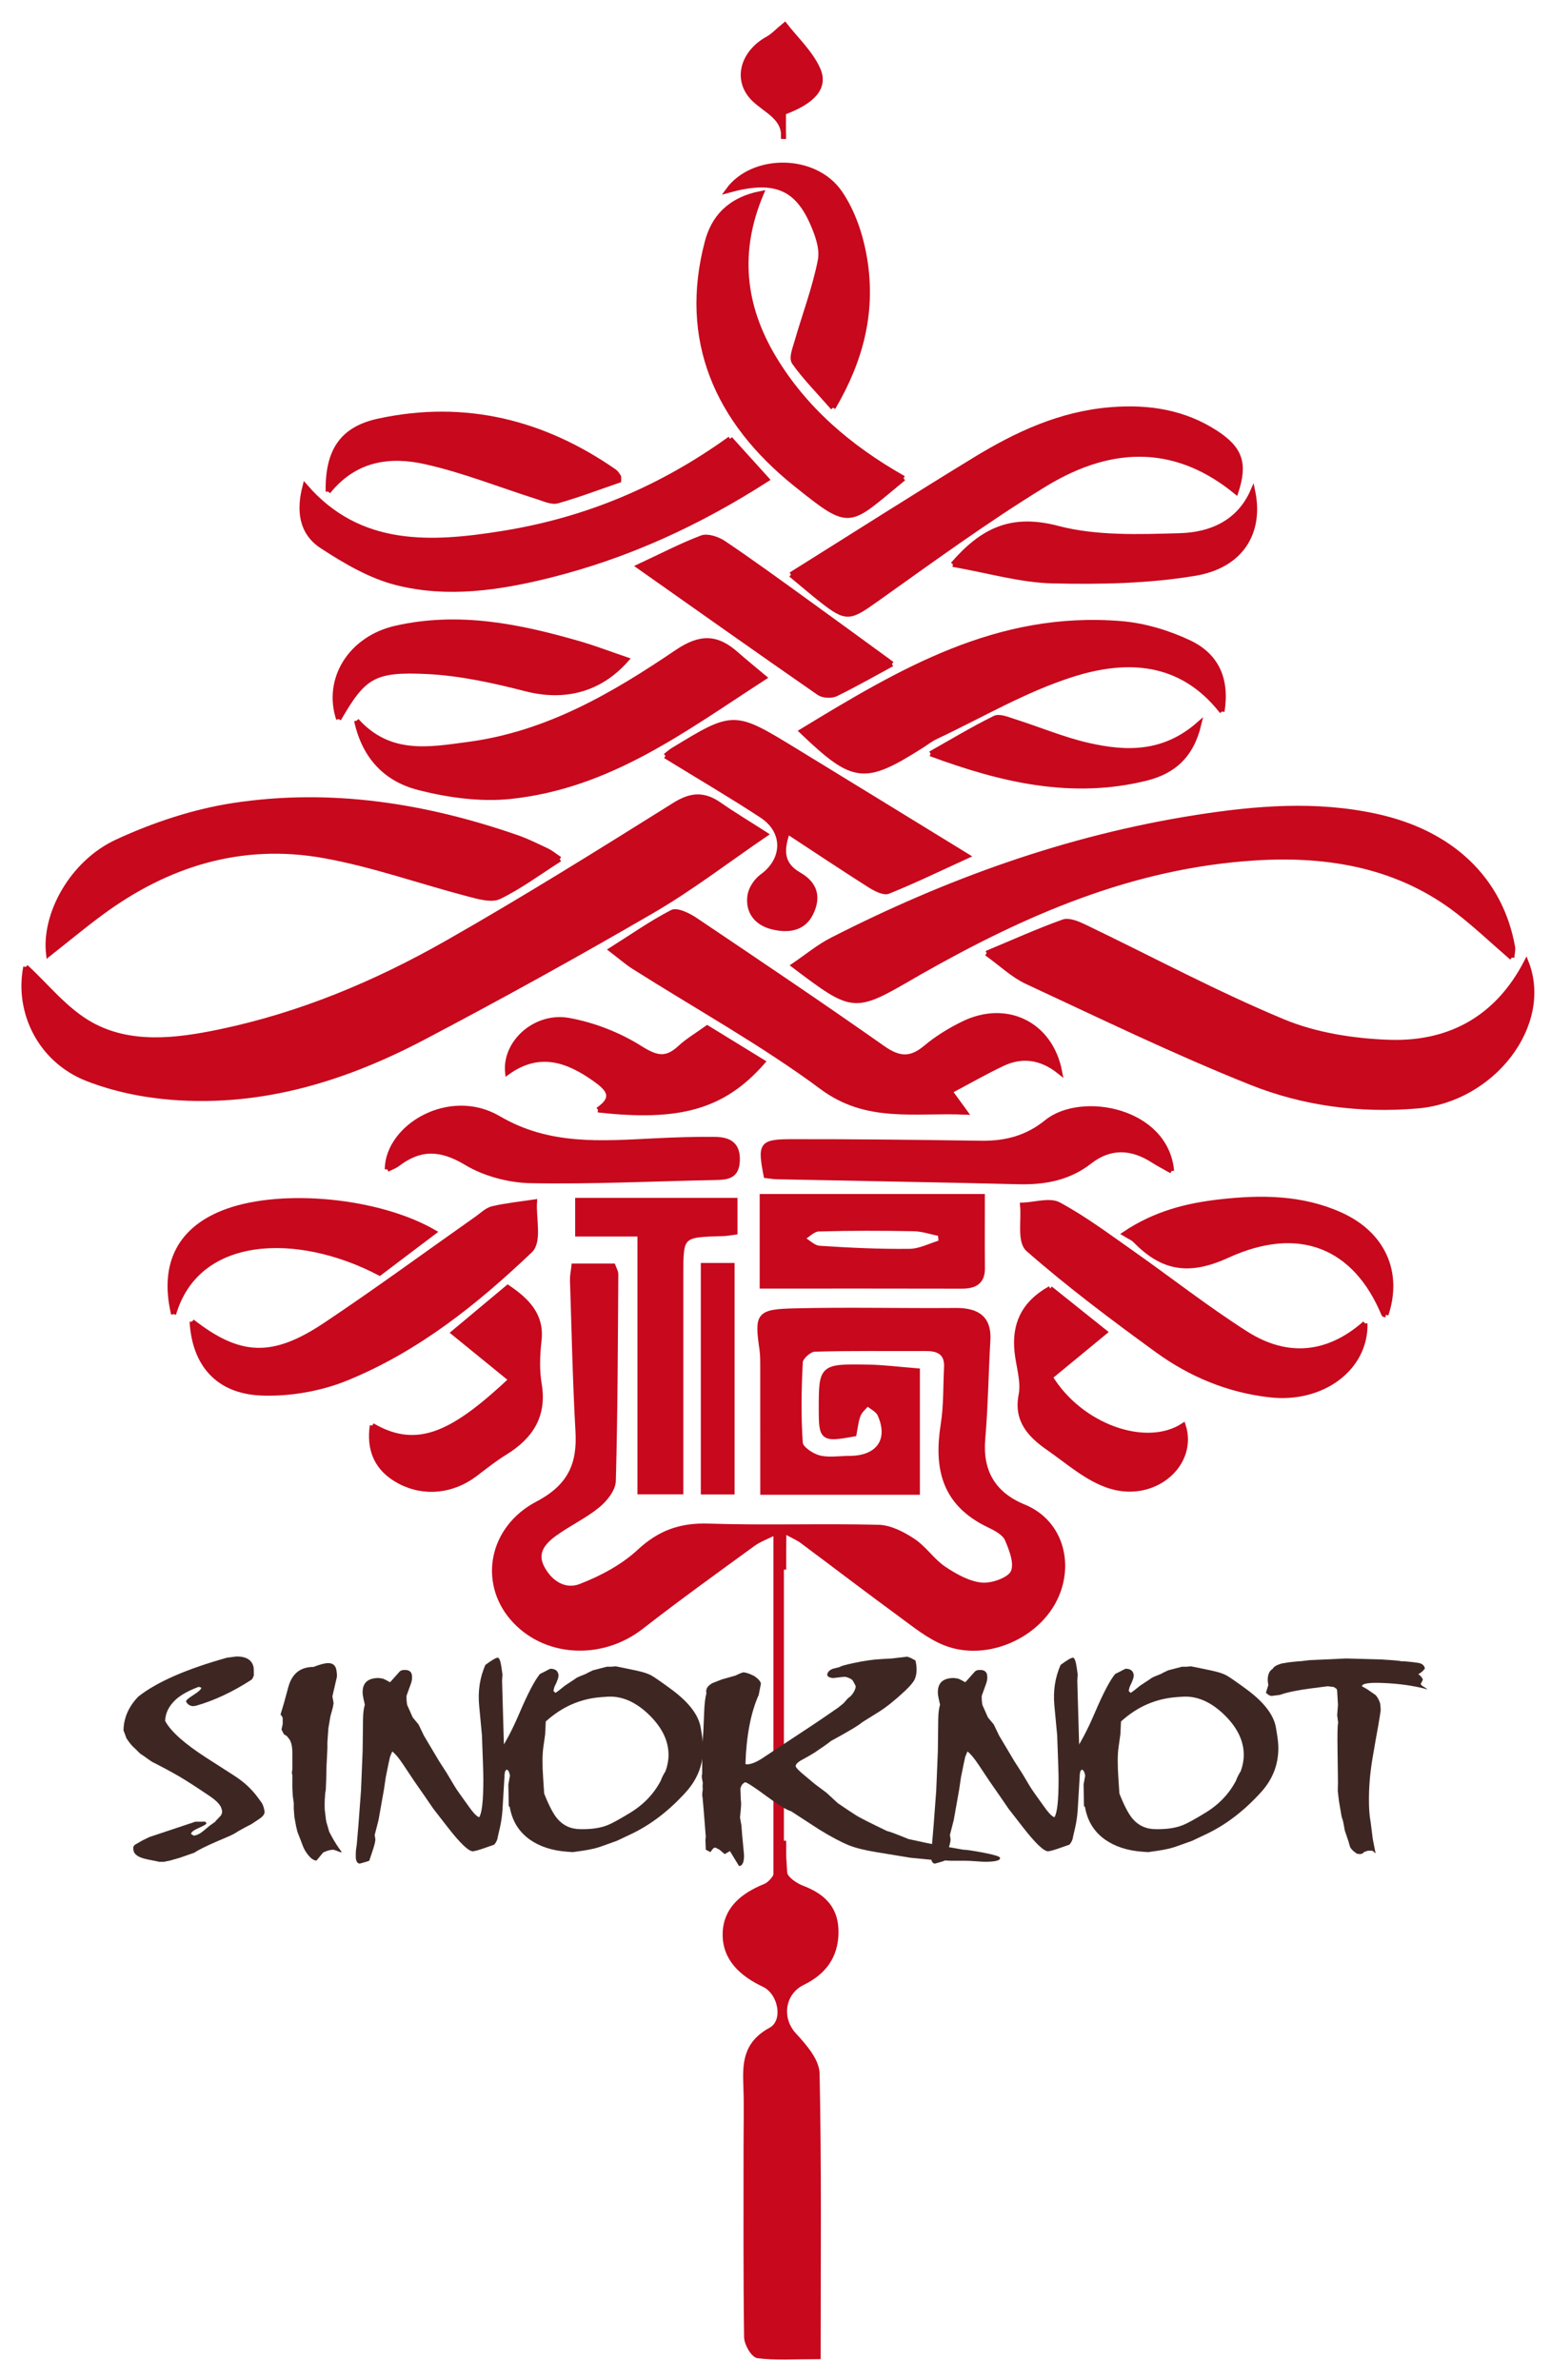
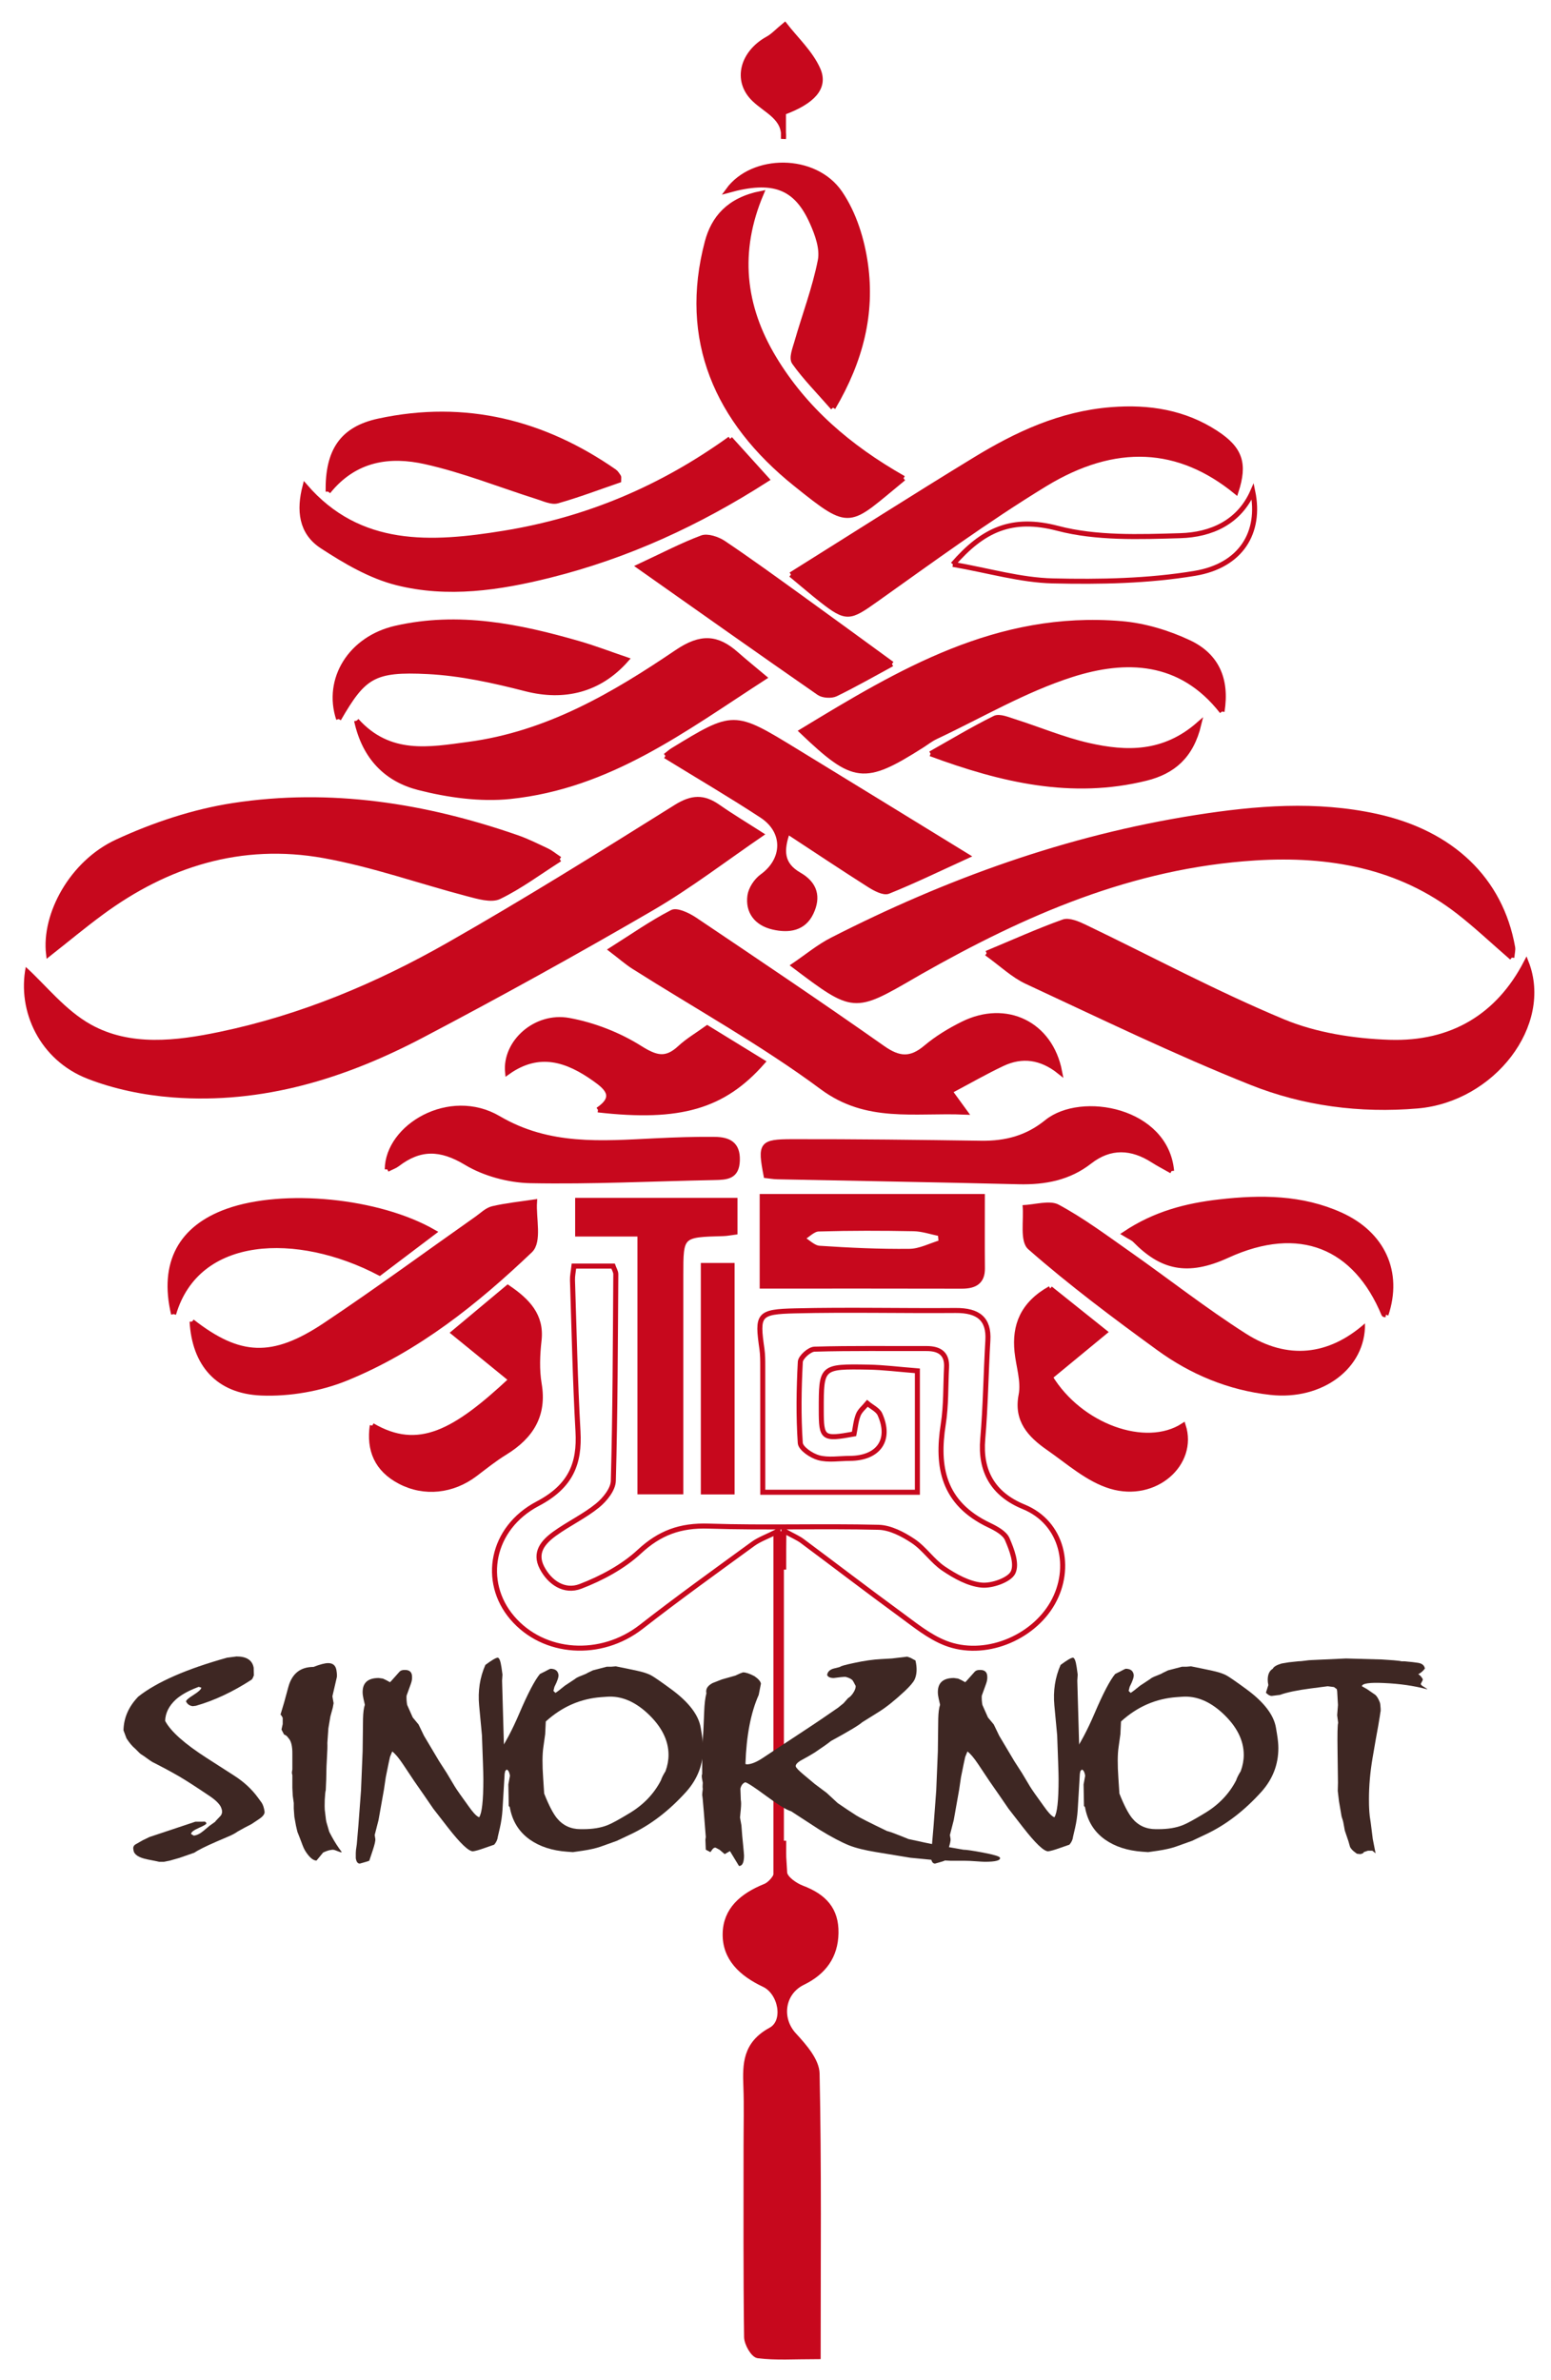
<svg xmlns="http://www.w3.org/2000/svg" x="0" y="0" width="309" height="474" viewBox="0, 0, 309, 474">
  <g id="Layer_1">
    <g>
      <g>
        <path d="M156.135,367.108 C156.135,370.775 156.086,368.812 156.329,372.994 C156.43,374.108 158.368,375.484 159.784,376.019 C164.258,377.709 166.633,380.363 166.551,384.991 C166.469,389.602 164.145,392.799 159.931,394.853 C155.839,396.847 155.132,401.998 158.196,405.314 C160.237,407.525 162.731,410.377 162.786,412.982 C163.179,431.582 162.996,450.192 162.996,469.354 C158.211,469.354 154.562,469.625 151.022,469.175 C150.059,469.053 148.76,466.764 148.743,465.456 C148.57,452.76 148.638,440.062 148.636,427.364 C148.636,423.423 148.749,419.479 148.601,415.542 C148.434,411.079 148.44,407.072 153.568,404.282 C156.69,402.583 155.549,396.815 152.223,395.247 C147.658,393.092 144.385,389.988 144.473,385.107 C144.559,380.375 147.824,377.542 152.428,375.681 C153.57,375.218 154.812,373.647 154.89,372.519 C155.064,368.608 155.031,370.412 155.03,367.108 L156.135,367.108 z" fill="#C7081D" />
        <path d="M156.135,367.108 C156.135,370.775 156.086,368.812 156.329,372.994 C156.43,374.108 158.368,375.484 159.784,376.019 C164.258,377.709 166.633,380.363 166.551,384.991 C166.469,389.602 164.145,392.799 159.931,394.853 C155.839,396.847 155.132,401.998 158.196,405.314 C160.237,407.525 162.731,410.377 162.786,412.982 C163.179,431.582 162.996,450.192 162.996,469.354 C158.211,469.354 154.562,469.625 151.022,469.175 C150.059,469.053 148.76,466.764 148.743,465.456 C148.57,452.76 148.638,440.062 148.636,427.364 C148.636,423.423 148.749,419.479 148.601,415.542 C148.434,411.079 148.44,407.072 153.568,404.282 C156.69,402.583 155.549,396.815 152.223,395.247 C147.658,393.092 144.385,389.988 144.473,385.107 C144.559,380.375 147.824,377.542 152.428,375.681 C153.57,375.218 154.812,373.647 154.89,372.519 C155.064,368.608 155.031,370.412 155.03,367.108 L156.135,367.108 z" fill-opacity="0" stroke="#C7081D" stroke-width="1" />
      </g>
      <g>
-         <path d="M122.14,252.161 C122.337,252.719 122.688,253.251 122.685,253.78 C122.589,267.496 122.566,281.213 122.192,294.923 C122.145,296.614 120.544,298.625 119.044,299.847 C116.45,301.962 113.267,303.455 110.525,305.435 C108.199,307.114 106.409,309.206 107.97,312.215 C109.523,315.21 112.457,317.165 115.629,315.952 C119.878,314.327 124.157,312.017 127.364,309.04 C131.384,305.309 135.483,303.757 141.182,303.944 C152.454,304.314 163.754,303.899 175.031,304.18 C177.378,304.238 179.934,305.586 181.932,306.921 C184.209,308.444 185.745,310.901 188.02,312.427 C190.257,313.928 192.941,315.444 195.572,315.694 C197.644,315.892 201.105,314.658 201.821,313.186 C202.671,311.442 201.57,308.639 200.664,306.532 C200.157,305.351 198.463,304.418 197.084,303.763 C187.864,299.388 186.582,292.128 187.922,283.654 C188.511,279.926 188.384,276.101 188.578,272.32 C188.708,269.767 187.381,268.571 184.592,268.581 C177.151,268.609 169.705,268.487 162.272,268.704 C161.256,268.733 159.492,270.312 159.444,271.235 C159.157,276.611 159.07,282.018 159.436,287.385 C159.51,288.474 161.648,289.935 163.121,290.33 C165.024,290.842 167.213,290.463 169.279,290.457 C175.037,290.439 177.608,286.785 175.298,281.67 C174.897,280.781 173.657,280.213 172.804,279.496 C172.182,280.253 171.328,280.932 170.991,281.784 C170.51,282.999 170.407,284.341 170.151,285.59 C163.888,286.725 163.619,286.523 163.617,280.773 C163.614,272.167 163.615,272.118 173.033,272.28 C176.015,272.331 178.99,272.721 182.766,273.017 L182.766,297.199 L151.966,297.199 C151.966,288.723 151.972,280.462 151.96,272.199 C151.958,271.035 151.966,269.858 151.802,268.707 C150.815,261.814 151.043,261.246 158.44,261.071 C169.081,260.819 179.735,261.086 190.383,260.999 C194.932,260.961 197.062,262.711 196.81,266.96 C196.422,273.507 196.354,280.073 195.788,286.604 C195.245,292.893 197.742,297.566 203.945,300.1 C211.707,303.272 213.684,312.279 209.722,319.259 C205.705,326.335 196.047,330.272 188.324,327.232 C185.06,325.946 182.236,323.613 179.4,321.541 C172.819,316.73 166.361,311.778 159.825,306.916 C159.012,306.31 158.025,305.901 156.166,304.876 C156.126,309.817 156.135,307.407 156.135,312.108 L155.03,312.108 C155.029,307.418 155.036,309.807 155.006,304.942 C152.811,306.045 151.247,306.59 149.998,307.501 C142.534,312.941 135.02,318.336 127.758,324 C119.737,330.257 108.321,329.572 102.027,322.175 C95.948,315.029 97.845,304.361 107.124,299.484 C113.747,296.005 115.508,291.454 115.15,285.095 C114.585,275.054 114.382,264.996 114.054,254.945 C114.027,254.106 114.22,253.262 114.341,252.161 L122.14,252.161 z" fill="#C7081D" />
        <path d="M122.14,252.161 C122.337,252.719 122.688,253.251 122.685,253.78 C122.589,267.496 122.566,281.213 122.192,294.923 C122.145,296.614 120.544,298.625 119.044,299.847 C116.45,301.962 113.267,303.455 110.525,305.435 C108.199,307.114 106.409,309.206 107.97,312.215 C109.523,315.21 112.457,317.165 115.629,315.952 C119.878,314.327 124.157,312.017 127.364,309.04 C131.384,305.309 135.483,303.757 141.182,303.944 C152.454,304.314 163.754,303.899 175.031,304.18 C177.378,304.238 179.934,305.586 181.932,306.921 C184.209,308.444 185.745,310.901 188.02,312.427 C190.257,313.928 192.941,315.444 195.572,315.694 C197.644,315.892 201.105,314.658 201.821,313.186 C202.671,311.442 201.57,308.639 200.664,306.532 C200.157,305.351 198.463,304.418 197.084,303.763 C187.864,299.388 186.582,292.128 187.922,283.654 C188.511,279.926 188.384,276.101 188.578,272.32 C188.708,269.767 187.381,268.571 184.592,268.581 C177.151,268.609 169.705,268.487 162.272,268.704 C161.256,268.733 159.492,270.312 159.444,271.235 C159.157,276.611 159.07,282.018 159.436,287.385 C159.51,288.474 161.648,289.935 163.121,290.33 C165.024,290.842 167.213,290.463 169.279,290.457 C175.037,290.439 177.608,286.785 175.298,281.67 C174.897,280.781 173.657,280.213 172.804,279.496 C172.182,280.253 171.328,280.932 170.991,281.784 C170.51,282.999 170.407,284.341 170.151,285.59 C163.888,286.725 163.619,286.523 163.617,280.773 C163.614,272.167 163.615,272.118 173.033,272.28 C176.015,272.331 178.99,272.721 182.766,273.017 L182.766,297.199 L151.966,297.199 C151.966,288.723 151.972,280.462 151.96,272.199 C151.958,271.035 151.966,269.858 151.802,268.707 C150.815,261.814 151.043,261.246 158.44,261.071 C169.081,260.819 179.735,261.086 190.383,260.999 C194.932,260.961 197.062,262.711 196.81,266.96 C196.422,273.507 196.354,280.073 195.788,286.604 C195.245,292.893 197.742,297.566 203.945,300.1 C211.707,303.272 213.684,312.279 209.722,319.259 C205.705,326.335 196.047,330.272 188.324,327.232 C185.06,325.946 182.236,323.613 179.4,321.541 C172.819,316.73 166.361,311.778 159.825,306.916 C159.012,306.31 158.025,305.901 156.166,304.876 C156.126,309.817 156.135,307.407 156.135,312.108 L155.03,312.108 C155.029,307.418 155.036,309.807 155.006,304.942 C152.811,306.045 151.247,306.59 149.998,307.501 C142.534,312.941 135.02,318.336 127.758,324 C119.737,330.257 108.321,329.572 102.027,322.175 C95.948,315.029 97.845,304.361 107.124,299.484 C113.747,296.005 115.508,291.454 115.15,285.095 C114.585,275.054 114.382,264.996 114.054,254.945 C114.027,254.106 114.22,253.262 114.341,252.161 L122.14,252.161 z" fill-opacity="0" stroke="#C7081D" stroke-width="1" />
      </g>
      <g>
        <path d="M5.136,192.58 C9.238,196.314 13.003,201.214 18.124,204.059 C25.969,208.421 35.102,207.31 43.68,205.527 C59.936,202.15 74.986,195.801 89.064,187.793 C104.451,179.041 119.436,169.682 134.398,160.322 C137.751,158.224 140.268,158.143 143.328,160.278 C146.086,162.202 148.995,163.945 152.464,166.169 C144.734,171.441 137.685,176.887 129.971,181.371 C114.953,190.102 99.713,198.532 84.286,206.64 C68.896,214.727 52.422,219.942 34.362,218.56 C28.616,218.12 22.687,216.899 17.401,214.832 C7.95,211.137 3.381,201.44 5.136,192.58" fill="#C7081D" />
-         <path d="M5.136,192.58 C9.238,196.314 13.003,201.214 18.124,204.059 C25.969,208.421 35.102,207.31 43.68,205.527 C59.936,202.15 74.986,195.801 89.064,187.793 C104.451,179.041 119.436,169.682 134.398,160.322 C137.751,158.224 140.268,158.143 143.328,160.278 C146.086,162.202 148.995,163.945 152.464,166.169 C144.734,171.441 137.685,176.887 129.971,181.371 C114.953,190.102 99.713,198.532 84.286,206.64 C68.896,214.727 52.422,219.942 34.362,218.56 C28.616,218.12 22.687,216.899 17.401,214.832 C7.95,211.137 3.381,201.44 5.136,192.58" fill-opacity="0" stroke="#C7081D" stroke-width="1" />
      </g>
      <g>
        <path d="M301.196,190.727 C297.421,187.456 294.16,184.365 290.602,181.597 C278.864,172.466 264.932,169.938 250.059,170.869 C225.414,172.41 203.915,181.894 183.328,193.57 C182.922,193.799 182.521,194.035 182.119,194.268 C170.083,201.254 170.083,201.254 158.176,192.278 C160.788,190.514 163.113,188.56 165.794,187.193 C188.556,175.574 212.511,166.86 238.286,162.816 C250.218,160.945 262.196,159.956 274.211,162.584 C289.196,165.861 298.952,175.145 301.356,188.67 C301.447,189.176 301.283,189.722 301.196,190.727" fill="#C7081D" />
        <path d="M301.196,190.727 C297.421,187.456 294.16,184.365 290.602,181.597 C278.864,172.466 264.932,169.938 250.059,170.869 C225.414,172.41 203.915,181.894 183.328,193.57 C182.922,193.799 182.521,194.035 182.119,194.268 C170.083,201.254 170.083,201.254 158.176,192.278 C160.788,190.514 163.113,188.56 165.794,187.193 C188.556,175.574 212.511,166.86 238.286,162.816 C250.218,160.945 262.196,159.956 274.211,162.584 C289.196,165.861 298.952,175.145 301.356,188.67 C301.447,189.176 301.283,189.722 301.196,190.727" fill-opacity="0" stroke="#C7081D" stroke-width="1" />
      </g>
      <g>
        <path d="M196.564,189.86 C202.097,187.553 206.898,185.388 211.864,183.609 C212.955,183.218 214.756,183.982 216.016,184.586 C229.206,190.914 242.096,197.839 255.624,203.473 C262.072,206.158 269.677,207.355 276.822,207.589 C289.319,207.998 298.558,202.332 304.063,191.692 C308.903,204.059 297.379,218.982 282.4,220.265 C270.937,221.248 259.689,219.744 249.347,215.619 C234.121,209.545 219.401,202.388 204.572,195.499 C201.844,194.232 199.619,192.049 196.564,189.86" fill="#C7081D" />
        <path d="M196.564,189.86 C202.097,187.553 206.898,185.388 211.864,183.609 C212.955,183.218 214.756,183.982 216.016,184.586 C229.206,190.914 242.096,197.839 255.624,203.473 C262.072,206.158 269.677,207.355 276.822,207.589 C289.319,207.998 298.558,202.332 304.063,191.692 C308.903,204.059 297.379,218.982 282.4,220.265 C270.937,221.248 259.689,219.744 249.347,215.619 C234.121,209.545 219.401,202.388 204.572,195.499 C201.844,194.232 199.619,192.049 196.564,189.86" fill-opacity="0" stroke="#C7081D" stroke-width="1" />
      </g>
      <g>
        <path d="M189.245,217.347 C190.333,218.842 191.072,219.858 192.262,221.492 C182.084,221.06 172.721,223.154 163.8,216.533 C151.987,207.767 138.852,200.505 126.31,192.563 C124.902,191.671 123.654,190.563 121.799,189.149 C126.082,186.443 129.841,183.801 133.926,181.694 C134.851,181.217 137.141,182.311 138.416,183.169 C150.965,191.609 163.519,200.047 175.863,208.736 C179.11,211.021 181.439,211.179 184.455,208.639 C186.653,206.787 189.23,205.218 191.868,203.916 C200.435,199.689 209.261,203.862 211.104,213.436 C207.428,210.493 203.607,210.006 199.708,211.848 C196.229,213.49 192.905,215.408 189.245,217.347" fill="#C7081D" />
        <path d="M189.245,217.347 C190.333,218.842 191.072,219.858 192.262,221.492 C182.084,221.06 172.721,223.154 163.8,216.533 C151.987,207.767 138.852,200.505 126.31,192.563 C124.902,191.671 123.654,190.563 121.799,189.149 C126.082,186.443 129.841,183.801 133.926,181.694 C134.851,181.217 137.141,182.311 138.416,183.169 C150.965,191.609 163.519,200.047 175.863,208.736 C179.11,211.021 181.439,211.179 184.455,208.639 C186.653,206.787 189.23,205.218 191.868,203.916 C200.435,199.689 209.261,203.862 211.104,213.436 C207.428,210.493 203.607,210.006 199.708,211.848 C196.229,213.49 192.905,215.408 189.245,217.347" fill-opacity="0" stroke="#C7081D" stroke-width="1" />
      </g>
      <g>
        <path d="M111.515,171.111 C107.256,173.824 103.564,176.595 99.428,178.594 C97.881,179.343 95.223,178.55 93.208,178.022 C83.644,175.516 74.277,172.16 64.562,170.414 C47.963,167.431 33.212,172.173 20.195,181.756 C16.627,184.382 13.235,187.21 9.675,190.014 C8.749,182.132 14.305,171.84 23.311,167.673 C30.552,164.324 38.528,161.646 46.497,160.426 C65.86,157.463 84.731,160.471 102.997,166.814 C105.066,167.532 107.026,168.528 109.002,169.453 C109.677,169.769 110.25,170.265 111.515,171.111" fill="#C7081D" />
        <path d="M111.515,171.111 C107.256,173.824 103.564,176.595 99.428,178.594 C97.881,179.343 95.223,178.55 93.208,178.022 C83.644,175.516 74.277,172.16 64.562,170.414 C47.963,167.431 33.212,172.173 20.195,181.756 C16.627,184.382 13.235,187.21 9.675,190.014 C8.749,182.132 14.305,171.84 23.311,167.673 C30.552,164.324 38.528,161.646 46.497,160.426 C65.86,157.463 84.731,160.471 102.997,166.814 C105.066,167.532 107.026,168.528 109.002,169.453 C109.677,169.769 110.25,170.265 111.515,171.111" fill-opacity="0" stroke="#C7081D" stroke-width="1" />
      </g>
      <g>
        <path d="M157.576,114.451 C170.174,106.564 182.139,98.927 194.276,91.526 C202.521,86.498 211.23,82.395 221.391,81.588 C228.941,80.987 235.961,82.14 242.208,86.205 C247.128,89.407 248.062,92.335 246.239,97.927 C234.932,88.701 222.246,87.815 208.079,96.476 C196.492,103.561 185.558,111.565 174.535,119.397 C169.277,123.133 168.686,123.41 163.722,119.521 C161.942,118.125 160.235,116.65 157.576,114.451" fill="#C7081D" />
        <path d="M157.576,114.451 C170.174,106.564 182.139,98.927 194.276,91.526 C202.521,86.498 211.23,82.395 221.391,81.588 C228.941,80.987 235.961,82.14 242.208,86.205 C247.128,89.407 248.062,92.335 246.239,97.927 C234.932,88.701 222.246,87.815 208.079,96.476 C196.492,103.561 185.558,111.565 174.535,119.397 C169.277,123.133 168.686,123.41 163.722,119.521 C161.942,118.125 160.235,116.65 157.576,114.451" fill-opacity="0" stroke="#C7081D" stroke-width="1" />
      </g>
      <g>
        <path d="M243.459,141.709 C235.243,131.18 224.262,130.927 213.512,134.359 C204.056,137.379 195.397,142.511 186.406,146.743 C185.426,147.204 184.572,147.891 183.658,148.47 C172.146,155.768 170.143,155.551 159.744,145.632 C179.208,133.824 198.603,122.128 223.423,124.206 C228.016,124.59 232.759,126.033 236.88,127.976 C242.261,130.513 244.513,135.136 243.459,141.709" fill="#C7081D" />
        <path d="M243.459,141.709 C235.243,131.18 224.262,130.927 213.512,134.359 C204.056,137.379 195.397,142.511 186.406,146.743 C185.426,147.204 184.572,147.891 183.658,148.47 C172.146,155.768 170.143,155.551 159.744,145.632 C179.208,133.824 198.603,122.128 223.423,124.206 C228.016,124.59 232.759,126.033 236.88,127.976 C242.261,130.513 244.513,135.136 243.459,141.709" fill-opacity="0" stroke="#C7081D" stroke-width="1" />
      </g>
      <g>
        <path d="M71.043,143.533 C77.616,150.833 85.624,149.274 93.246,148.266 C109.159,146.162 122.331,138.368 134.878,129.884 C139.63,126.671 142.855,126.886 146.687,130.277 C148.385,131.779 150.161,133.206 152.223,134.937 C136.307,145.228 121.424,156.564 101.637,158.63 C95.697,159.251 89.271,158.347 83.452,156.866 C77.084,155.244 72.659,150.926 71.043,143.533" fill="#C7081D" />
        <path d="M71.043,143.533 C77.616,150.833 85.624,149.274 93.246,148.266 C109.159,146.162 122.331,138.368 134.878,129.884 C139.63,126.671 142.855,126.886 146.687,130.277 C148.385,131.779 150.161,133.206 152.223,134.937 C136.307,145.228 121.424,156.564 101.637,158.63 C95.697,159.251 89.271,158.347 83.452,156.866 C77.084,155.244 72.659,150.926 71.043,143.533" fill-opacity="0" stroke="#C7081D" stroke-width="1" />
      </g>
      <g>
        <path d="M132.574,150.554 C133.299,149.995 133.627,149.688 134.008,149.455 C146.16,142.047 146.169,142.037 158.366,149.487 C169.436,156.25 180.485,163.044 192.636,170.494 C186.946,173.093 182.023,175.487 176.933,177.53 C176.054,177.883 174.312,176.953 173.231,176.267 C167.906,172.888 162.67,169.392 156.91,165.614 C155.591,169.373 155.615,172.163 159.206,174.227 C162.423,176.076 163.06,178.675 161.598,181.769 C160.102,184.936 157.15,185.367 154.026,184.644 C150.678,183.87 148.984,181.518 149.401,178.428 C149.588,177.037 150.648,175.412 151.862,174.534 C156.411,171.241 156.626,165.597 151.783,162.425 C145.606,158.378 139.199,154.627 132.574,150.554" fill="#C7081D" />
        <path d="M132.574,150.554 C133.299,149.995 133.627,149.688 134.008,149.455 C146.16,142.047 146.169,142.037 158.366,149.487 C169.436,156.25 180.485,163.044 192.636,170.494 C186.946,173.093 182.023,175.487 176.933,177.53 C176.054,177.883 174.312,176.953 173.231,176.267 C167.906,172.888 162.67,169.392 156.91,165.614 C155.591,169.373 155.615,172.163 159.206,174.227 C162.423,176.076 163.06,178.675 161.598,181.769 C160.102,184.936 157.15,185.367 154.026,184.644 C150.678,183.87 148.984,181.518 149.401,178.428 C149.588,177.037 150.648,175.412 151.862,174.534 C156.411,171.241 156.626,165.597 151.783,162.425 C145.606,158.378 139.199,154.627 132.574,150.554" fill-opacity="0" stroke="#C7081D" stroke-width="1" />
      </g>
      <g>
        <path d="M145.451,87.398 C147.978,90.191 150.254,92.707 152.754,95.472 C139.105,104.211 125.035,110.688 109.555,114.564 C99.467,117.089 89.192,118.619 79.043,116.054 C73.747,114.717 68.748,111.753 64.187,108.782 C59.947,106.022 59.547,101.583 60.776,96.843 C71.589,109.365 85.921,108.557 100.47,106.185 C116.845,103.515 131.628,97.337 145.451,87.398" fill="#C7081D" />
        <path d="M145.451,87.398 C147.978,90.191 150.254,92.707 152.754,95.472 C139.105,104.211 125.035,110.688 109.555,114.564 C99.467,117.089 89.192,118.619 79.043,116.054 C73.747,114.717 68.748,111.753 64.187,108.782 C59.947,106.022 59.547,101.583 60.776,96.843 C71.589,109.365 85.921,108.557 100.47,106.185 C116.845,103.515 131.628,97.337 145.451,87.398" fill-opacity="0" stroke="#C7081D" stroke-width="1" />
      </g>
      <g>
        <path d="M38.271,263.204 C47.68,270.535 54.3,270.914 64.785,263.92 C75.058,257.07 84.975,249.774 95.056,242.683 C96.064,241.974 97.028,240.985 98.176,240.718 C100.893,240.084 103.71,239.806 106.487,239.383 C106.276,242.677 107.508,247.25 105.614,249.052 C94.903,259.239 83.247,268.659 68.997,274.483 C63.852,276.585 57.68,277.665 52.061,277.437 C43.329,277.084 38.745,271.599 38.271,263.204" fill="#C7081D" />
        <path d="M38.271,263.204 C47.68,270.535 54.3,270.914 64.785,263.92 C75.058,257.07 84.975,249.774 95.056,242.683 C96.064,241.974 97.028,240.985 98.176,240.718 C100.893,240.084 103.71,239.806 106.487,239.383 C106.276,242.677 107.508,247.25 105.614,249.052 C94.903,259.239 83.247,268.659 68.997,274.483 C63.852,276.585 57.68,277.665 52.061,277.437 C43.329,277.084 38.745,271.599 38.271,263.204" fill-opacity="0" stroke="#C7081D" stroke-width="1" />
      </g>
      <g>
        <path d="M271.942,263.566 C272.145,272.51 263.431,278.956 253.092,277.811 C244.662,276.878 237.152,273.688 230.599,268.929 C221.763,262.511 213.004,255.948 204.867,248.816 C203.073,247.242 204.029,243.021 203.718,240.02 C206.152,239.931 209.145,238.965 210.911,239.918 C215.943,242.633 220.531,246.061 225.19,249.332 C232.886,254.736 240.264,260.549 248.214,265.609 C256.495,270.881 264.684,269.977 271.942,263.566" fill="#C7081D" />
-         <path d="M271.942,263.566 C272.145,272.51 263.431,278.956 253.092,277.811 C244.662,276.878 237.152,273.688 230.599,268.929 C221.763,262.511 213.004,255.948 204.867,248.816 C203.073,247.242 204.029,243.021 203.718,240.02 C206.152,239.931 209.145,238.965 210.911,239.918 C215.943,242.633 220.531,246.061 225.19,249.332 C232.886,254.736 240.264,260.549 248.214,265.609 C256.495,270.881 264.684,269.977 271.942,263.566" fill-opacity="0" stroke="#C7081D" stroke-width="1" />
      </g>
      <g>
        <path d="M180.006,95.268 C168.849,104.372 169.777,105.43 158.502,96.386 C142.775,83.772 135.788,67.605 140.901,48.231 C142.15,43.498 145.17,39.812 151.661,38.527 C146.754,50.089 147.929,60.975 154.238,71.417 C160.3,81.451 169.072,89.074 180.006,95.268" fill="#C7081D" />
        <path d="M180.006,95.268 C168.849,104.372 169.777,105.43 158.502,96.386 C142.775,83.772 135.788,67.605 140.901,48.231 C142.15,43.498 145.17,39.812 151.661,38.527 C146.754,50.089 147.929,60.975 154.238,71.417 C160.3,81.451 169.072,89.074 180.006,95.268" fill-opacity="0" stroke="#C7081D" stroke-width="1" />
      </g>
      <g>
        <path d="M187.502,247.449 C187.452,246.874 187.401,246.3 187.351,245.726 C185.578,245.372 183.812,244.748 182.032,244.714 C175.714,244.593 169.389,244.578 163.075,244.767 C161.957,244.8 160.882,245.998 159.786,246.658 C160.936,247.337 162.045,248.53 163.242,248.609 C169.214,249.006 175.214,249.289 181.198,249.222 C183.307,249.199 185.401,248.072 187.502,247.449 M195.709,238.3 C195.709,243.339 195.679,247.971 195.721,252.602 C195.746,255.215 194.298,256.167 191.595,256.159 C178.502,256.122 165.409,256.143 151.849,256.143 L151.849,238.3 z" fill="#C7081D" />
        <path d="M187.502,247.449 C187.452,246.874 187.401,246.3 187.351,245.726 C185.578,245.372 183.812,244.748 182.032,244.714 C175.714,244.593 169.389,244.578 163.075,244.767 C161.957,244.8 160.882,245.998 159.786,246.658 C160.936,247.337 162.045,248.53 163.242,248.609 C169.214,249.006 175.214,249.289 181.198,249.222 C183.307,249.199 185.401,248.072 187.502,247.449 M195.709,238.3 C195.709,243.339 195.679,247.971 195.721,252.602 C195.746,255.215 194.298,256.167 191.595,256.159 C178.502,256.122 165.409,256.143 151.849,256.143 L151.849,238.3 z" fill-opacity="0" stroke="#C7081D" stroke-width="1" />
      </g>
      <g>
        <path d="M127.496,245.771 L115.085,245.771 L115.085,239.073 L146.425,239.073 L146.425,245.401 C145.581,245.508 144.846,245.667 144.106,245.686 C135.632,245.914 135.635,245.908 135.637,253.974 C135.64,268.25 135.638,282.526 135.638,297.11 L127.496,297.11 z" fill="#C7081D" />
        <path d="M127.496,245.771 L115.085,245.771 L115.085,239.073 L146.425,239.073 L146.425,245.401 C145.581,245.508 144.846,245.667 144.106,245.686 C135.632,245.914 135.635,245.908 135.637,253.974 C135.64,268.25 135.638,282.526 135.638,297.11 L127.496,297.11 z" fill-opacity="0" stroke="#C7081D" stroke-width="1" />
      </g>
      <g>
        <path d="M233.415,233.216 C231.783,232.286 230.727,231.748 229.743,231.114 C225.458,228.347 221.17,228.152 217.094,231.335 C212.958,234.566 208.203,235.488 202.927,235.358 C186.905,234.963 170.878,234.699 154.854,234.37 C154.087,234.355 153.324,234.214 152.627,234.138 C151.427,227.853 151.647,227.391 157.863,227.38 C170.401,227.358 182.94,227.515 195.477,227.692 C200.441,227.763 204.674,226.619 208.535,223.485 C215.416,217.9 232.309,221.046 233.415,233.216" fill="#C7081D" />
        <path d="M233.415,233.216 C231.783,232.286 230.727,231.748 229.743,231.114 C225.458,228.347 221.17,228.152 217.094,231.335 C212.958,234.566 208.203,235.488 202.927,235.358 C186.905,234.963 170.878,234.699 154.854,234.37 C154.087,234.355 153.324,234.214 152.627,234.138 C151.427,227.853 151.647,227.391 157.863,227.38 C170.401,227.358 182.94,227.515 195.477,227.692 C200.441,227.763 204.674,226.619 208.535,223.485 C215.416,217.9 232.309,221.046 233.415,233.216" fill-opacity="0" stroke="#C7081D" stroke-width="1" />
      </g>
      <g>
        <path d="M177.699,132.237 C174.141,134.164 170.388,136.315 166.489,138.214 C165.642,138.626 163.951,138.528 163.194,138.002 C151.445,129.856 139.786,121.6 127.321,112.815 C132.044,110.612 135.839,108.619 139.852,107.113 C140.964,106.696 142.994,107.385 144.136,108.152 C149.374,111.673 154.466,115.378 159.574,119.059 C165.537,123.357 171.462,127.7 177.699,132.237" fill="#C7081D" />
        <path d="M177.699,132.237 C174.141,134.164 170.388,136.315 166.489,138.214 C165.642,138.626 163.951,138.528 163.194,138.002 C151.445,129.856 139.786,121.6 127.321,112.815 C132.044,110.612 135.839,108.619 139.852,107.113 C140.964,106.696 142.994,107.385 144.136,108.152 C149.374,111.673 154.466,115.378 159.574,119.059 C165.537,123.357 171.462,127.7 177.699,132.237" fill-opacity="0" stroke="#C7081D" stroke-width="1" />
      </g>
      <g>
        <path d="M209.233,256.621 C212.661,259.36 216.207,262.194 220.092,265.299 C216.16,268.539 212.676,271.41 209.226,274.252 C215.173,284.054 228.275,288.773 235.732,283.928 C238.164,291.492 230.142,298.67 221.312,296.021 C216.75,294.651 212.887,291.153 208.899,288.384 C205.187,285.807 202.45,282.846 203.431,277.853 C203.971,275.102 202.915,272.094 202.618,269.197 C202.087,264.005 203.723,259.711 209.233,256.621" fill="#C7081D" />
        <path d="M209.233,256.621 C212.661,259.36 216.207,262.194 220.092,265.299 C216.16,268.539 212.676,271.41 209.226,274.252 C215.173,284.054 228.275,288.773 235.732,283.928 C238.164,291.492 230.142,298.67 221.312,296.021 C216.75,294.651 212.887,291.153 208.899,288.384 C205.187,285.807 202.45,282.846 203.431,277.853 C203.971,275.102 202.915,272.094 202.618,269.197 C202.087,264.005 203.723,259.711 209.233,256.621" fill-opacity="0" stroke="#C7081D" stroke-width="1" />
      </g>
      <g>
        <path d="M77.155,232.896 C77.218,224.393 89.559,217.004 99.317,222.732 C109.381,228.641 119.797,227.73 130.535,227.207 C134.483,227.014 138.441,226.875 142.392,226.923 C145.202,226.956 146.999,227.864 146.898,231.109 C146.796,234.37 144.844,234.477 142.275,234.526 C130.073,234.762 117.864,235.383 105.675,235.146 C101.34,235.063 96.486,233.736 92.881,231.562 C87.771,228.481 83.655,228.414 79.149,231.871 C78.691,232.222 78.093,232.421 77.155,232.896" fill="#C7081D" />
        <path d="M77.155,232.896 C77.218,224.393 89.559,217.004 99.317,222.732 C109.381,228.641 119.797,227.73 130.535,227.207 C134.483,227.014 138.441,226.875 142.392,226.923 C145.202,226.956 146.999,227.864 146.898,231.109 C146.796,234.37 144.844,234.477 142.275,234.526 C130.073,234.762 117.864,235.383 105.675,235.146 C101.34,235.063 96.486,233.736 92.881,231.562 C87.771,228.481 83.655,228.414 79.149,231.871 C78.691,232.222 78.093,232.421 77.155,232.896" fill-opacity="0" stroke="#C7081D" stroke-width="1" />
      </g>
      <g>
        <path d="M74.17,283.912 C83.378,289.304 90.646,285.239 101.844,274.774 C98.204,271.809 94.576,268.854 90.372,265.431 C94.093,262.323 97.544,259.441 101.166,256.415 C105.116,259.095 107.944,262.032 107.394,266.922 C107.069,269.809 106.938,272.808 107.42,275.656 C108.446,281.716 105.956,286.01 100.595,289.295 C98.489,290.585 96.571,292.14 94.609,293.62 C90.189,296.953 84.562,297.622 79.685,295.062 C75.043,292.626 73.473,288.745 74.17,283.912" fill="#C7081D" />
        <path d="M74.17,283.912 C83.378,289.304 90.646,285.239 101.844,274.774 C98.204,271.809 94.576,268.854 90.372,265.431 C94.093,262.323 97.544,259.441 101.166,256.415 C105.116,259.095 107.944,262.032 107.394,266.922 C107.069,269.809 106.938,272.808 107.42,275.656 C108.446,281.716 105.956,286.01 100.595,289.295 C98.489,290.585 96.571,292.14 94.609,293.62 C90.189,296.953 84.562,297.622 79.685,295.062 C75.043,292.626 73.473,288.745 74.17,283.912" fill-opacity="0" stroke="#C7081D" stroke-width="1" />
      </g>
      <g>
        <path d="M65.374,97.917 C65.26,89.827 68.125,85.431 75.478,83.851 C92.773,80.135 108.37,84.178 122.383,93.904 C122.746,94.156 122.98,94.575 123.238,94.938 C123.309,95.038 123.249,95.217 123.249,95.672 C119.26,97.041 115.204,98.585 111.027,99.766 C109.926,100.078 108.414,99.358 107.148,98.958 C99.676,96.594 92.362,93.647 84.718,91.947 C77.741,90.396 70.752,91.236 65.374,97.917" fill="#C7081D" />
        <path d="M65.374,97.917 C65.26,89.827 68.125,85.431 75.478,83.851 C92.773,80.135 108.37,84.178 122.383,93.904 C122.746,94.156 122.98,94.575 123.238,94.938 C123.309,95.038 123.249,95.217 123.249,95.672 C119.26,97.041 115.204,98.585 111.027,99.766 C109.926,100.078 108.414,99.358 107.148,98.958 C99.676,96.594 92.362,93.647 84.718,91.947 C77.741,90.396 70.752,91.236 65.374,97.917" fill-opacity="0" stroke="#C7081D" stroke-width="1" />
      </g>
      <g>
        <path d="M67.468,143.206 C64.838,135.259 69.854,127.161 78.852,125.116 C91.376,122.27 103.429,124.739 115.341,128.183 C118.504,129.098 121.574,130.278 124.773,131.367 C119.379,137.477 112.355,139.138 104.726,137.175 C98.377,135.542 91.808,134.09 85.263,133.755 C74.389,133.198 72.425,134.647 67.468,143.206" fill="#C7081D" />
        <path d="M67.468,143.206 C64.838,135.259 69.854,127.161 78.852,125.116 C91.376,122.27 103.429,124.739 115.341,128.183 C118.504,129.098 121.574,130.278 124.773,131.367 C119.379,137.477 112.355,139.138 104.726,137.175 C98.377,135.542 91.808,134.09 85.263,133.755 C74.389,133.198 72.425,134.647 67.468,143.206" fill-opacity="0" stroke="#C7081D" stroke-width="1" />
      </g>
      <g>
        <path d="M119.127,221.048 C122.96,218.465 120.949,216.64 118.531,214.92 C113.108,211.059 107.455,209.041 101.123,213.55 C100.551,207.603 106.712,202.035 113.312,203.227 C118.26,204.12 123.294,206.099 127.453,208.716 C130.718,210.77 132.679,211.291 135.474,208.695 C137.017,207.26 138.918,206.151 140.904,204.717 C144.627,207.004 148.274,209.244 151.942,211.497 C144.144,220.373 135.498,222.915 119.127,221.048" fill="#C7081D" />
        <path d="M119.127,221.048 C122.96,218.465 120.949,216.64 118.531,214.92 C113.108,211.059 107.455,209.041 101.123,213.55 C100.551,207.603 106.712,202.035 113.312,203.227 C118.26,204.12 123.294,206.099 127.453,208.716 C130.718,210.77 132.679,211.291 135.474,208.695 C137.017,207.26 138.918,206.151 140.904,204.717 C144.627,207.004 148.274,209.244 151.942,211.497 C144.144,220.373 135.498,222.915 119.127,221.048" fill-opacity="0" stroke="#C7081D" stroke-width="1" />
      </g>
      <g>
-         <path d="M189.843,112.403 C195.819,105.53 201.546,102.818 210.736,105.229 C218.416,107.244 226.997,106.927 235.146,106.686 C241.294,106.505 246.857,104.052 249.579,97.878 C251.258,106.035 247.268,112.651 238.053,114.186 C228.804,115.727 219.17,115.916 209.732,115.693 C203.355,115.544 197.027,113.658 189.843,112.403" fill="#C7081D" />
        <path d="M189.843,112.403 C195.819,105.53 201.546,102.818 210.736,105.229 C218.416,107.244 226.997,106.927 235.146,106.686 C241.294,106.505 246.857,104.052 249.579,97.878 C251.258,106.035 247.268,112.651 238.053,114.186 C228.804,115.727 219.17,115.916 209.732,115.693 C203.355,115.544 197.027,113.658 189.843,112.403" fill-opacity="0" stroke="#C7081D" stroke-width="1" />
      </g>
      <g>
        <path d="M276.11,261.844 C275.975,261.825 275.742,261.839 275.718,261.782 C270.104,248.225 258.969,243.42 244.497,250.05 C236.497,253.715 231.399,252.387 226.117,246.998 C225.706,246.579 225.076,246.34 224.098,245.742 C230.132,241.705 236.388,240.124 242.946,239.374 C251.204,238.429 259.353,238.464 267.081,241.955 C275.461,245.741 278.962,253.368 276.11,261.844" fill="#C7081D" />
        <path d="M276.11,261.844 C275.975,261.825 275.742,261.839 275.718,261.782 C270.104,248.225 258.969,243.42 244.497,250.05 C236.497,253.715 231.399,252.387 226.117,246.998 C225.706,246.579 225.076,246.34 224.098,245.742 C230.132,241.705 236.388,240.124 242.946,239.374 C251.204,238.429 259.353,238.464 267.081,241.955 C275.461,245.741 278.962,253.368 276.11,261.844" fill-opacity="0" stroke="#C7081D" stroke-width="1" />
      </g>
      <g>
        <path d="M165.962,81.199 C162.992,77.808 160.357,75.15 158.25,72.178 C157.633,71.308 158.363,69.504 158.74,68.192 C160.304,62.753 162.341,57.399 163.426,51.885 C163.892,49.516 162.868,46.68 161.818,44.32 C158.602,37.095 153.979,35.442 145.064,37.91 C149.965,31.172 162.33,31.085 167.344,38.432 C170.162,42.56 171.754,47.776 172.433,52.674 C173.773,62.357 171.582,71.651 165.962,81.199" fill="#C7081D" />
        <path d="M165.962,81.199 C162.992,77.808 160.357,75.15 158.25,72.178 C157.633,71.308 158.363,69.504 158.74,68.192 C160.304,62.753 162.341,57.399 163.426,51.885 C163.892,49.516 162.868,46.68 161.818,44.32 C158.602,37.095 153.979,35.442 145.064,37.91 C149.965,31.172 162.33,31.085 167.344,38.432 C170.162,42.56 171.754,47.776 172.433,52.674 C173.773,62.357 171.582,71.651 165.962,81.199" fill-opacity="0" stroke="#C7081D" stroke-width="1" />
      </g>
      <g>
        <path d="M34.581,261.716 C32.163,251.489 36.066,244.521 45.329,241.214 C56.419,237.256 75.366,239.029 86.419,245.392 C82.653,248.238 79.079,250.941 75.631,253.549 C59.293,244.973 39.296,245.587 34.581,261.716" fill="#C7081D" />
        <path d="M34.581,261.716 C32.163,251.489 36.066,244.521 45.329,241.214 C56.419,237.256 75.366,239.029 86.419,245.392 C82.653,248.238 79.079,250.941 75.631,253.549 C59.293,244.973 39.296,245.587 34.581,261.716" fill-opacity="0" stroke="#C7081D" stroke-width="1" />
      </g>
      <g>
        <path d="M185.389,150.117 C189.642,147.722 193.82,145.201 198.207,143.033 C199.119,142.583 200.848,143.319 202.119,143.723 C207.042,145.286 211.828,147.322 216.858,148.463 C224.359,150.164 231.865,150.368 238.839,144.245 C237.312,150.613 233.678,153.674 228.271,155.007 C213.556,158.633 199.614,155.383 185.389,150.117" fill="#C7081D" />
        <path d="M185.389,150.117 C189.642,147.722 193.82,145.201 198.207,143.033 C199.119,142.583 200.848,143.319 202.119,143.723 C207.042,145.286 211.828,147.322 216.858,148.463 C224.359,150.164 231.865,150.368 238.839,144.245 C237.312,150.613 233.678,153.674 228.271,155.007 C213.556,158.633 199.614,155.383 185.389,150.117" fill-opacity="0" stroke="#C7081D" stroke-width="1" />
      </g>
      <g>
        <path d="M140.122,252.038 L145.85,252.038 L145.85,297.134 L140.122,297.134 z" fill="#C7081D" />
        <path d="M140.122,252.038 L145.85,252.038 L145.85,297.134 L140.122,297.134 z" fill-opacity="0" stroke="#C7081D" stroke-width="1" />
      </g>
      <g>
        <path d="M156.082,22.397 L156.082,27.655 C156.5,23.464 152.727,22.152 150.245,19.759 C146.352,16.005 147.953,10.465 153.012,7.707 C153.997,7.17 154.765,6.298 156.358,4.981 C158.489,7.74 161.481,10.501 162.956,13.828 C164.56,17.444 161.911,20.242 156.082,22.397" fill="#C7081D" />
        <path d="M156.082,22.397 L156.082,27.655 C156.5,23.464 152.727,22.152 150.245,19.759 C146.352,16.005 147.953,10.465 153.012,7.707 C153.997,7.17 154.765,6.298 156.358,4.981 C158.489,7.74 161.481,10.501 162.956,13.828 C164.56,17.444 161.911,20.242 156.082,22.397" fill-opacity="0" stroke="#C7081D" stroke-width="1" />
      </g>
    </g>
    <path d="M154.083,304.978 L156.173,304.978 L156.173,375.807 L154.083,375.807 L154.083,304.978 z" fill="#C7081D" />
  </g>
  <g id="Layer_3">
    <path d="M31.698,370.796 L29.332,370.315 Q26.807,369.794 26.606,368.551 L26.566,368.31 Q26.446,367.709 26.967,367.348 L28.45,366.506 L29.773,365.865 L38.914,362.818 L39.555,362.818 Q41.439,362.818 40.557,362.778 Q41.038,362.778 41.118,363.139 Q41.159,363.379 39.675,364.021 Q38.032,364.742 38.072,365.264 L38.593,365.584 Q39.515,365.504 40.557,364.622 L41.76,363.62 L42.882,362.818 Q42.882,362.738 43.424,362.197 Q43.965,361.656 44.085,361.455 Q44.245,361.094 44.245,360.894 Q44.205,360.212 44.165,360.373 Q43.965,359.17 41.68,357.647 Q37.631,354.921 35.706,353.798 Q33.421,352.475 30.335,350.912 Q30.214,350.872 28.611,349.709 Q28.049,349.388 27.729,349.068 L26.967,348.306 Q26.085,347.584 25.203,346.221 L24.602,344.618 Q24.682,340.849 27.568,337.883 Q33.141,333.513 45.248,330.146 L47.132,329.905 Q50.138,329.905 50.539,332.15 L50.579,333.673 L50.339,334.235 L50.138,334.515 Q44.526,338.163 39.034,339.727 L38.392,339.807 Q37.47,339.687 37.069,338.885 Q37.029,338.524 38.533,337.582 Q40.036,336.64 40.116,336.119 L39.595,335.959 L39.274,336.079 Q36.548,337.121 35.025,338.484 Q32.98,340.368 32.9,342.734 Q34.544,345.861 41.159,350.11 L46.651,353.638 Q49.537,355.482 51.381,358.007 L52.143,359.05 Q52.544,359.691 52.704,360.774 Q52.824,361.495 51.542,362.337 L50.098,363.299 L48.775,363.981 L47.332,364.783 Q46.611,365.304 45.448,365.785 L43.203,366.747 Q39.876,368.19 38.713,368.992 L35.706,370.034 L33.862,370.555 L32.66,370.796 z" fill="#3E2723" />
    <path d="M60.33,367.629 L59.768,366.146 L59.247,364.823 L58.966,363.62 L58.646,361.856 L58.526,360.212 L58.526,359.09 L58.325,357.647 L58.245,356.043 L58.245,353.558 Q58.245,353.518 58.165,353.197 Q58.125,352.996 58.245,352.395 Q58.245,349.388 58.245,349.388 Q58.285,346.983 57.443,346.141 Q57.122,345.62 56.601,345.46 L56.321,344.938 L56.08,344.457 L56.321,343.375 L56.321,342.132 Q56.08,341.611 55.88,341.491 L56.601,339.086 L57.443,335.999 Q58.526,331.99 62.454,331.99 Q64.419,331.228 65.381,331.228 Q66.784,331.228 67.024,332.631 Q67.185,333.633 67.105,334.034 L66.223,337.843 L66.463,339.206 L66.303,340.088 L65.822,341.852 L65.421,344.217 L65.22,347.103 Q65.26,348.146 65.14,349.99 Q65.02,352.074 65.02,352.916 Q65.02,354.119 64.9,356.524 Q64.779,356.925 64.699,358.448 Q64.659,359.932 64.699,360.413 L64.94,362.417 L65.02,362.858 L65.581,364.783 Q65.621,364.903 66.102,365.785 Q66.944,367.348 68.067,368.831 Q68.067,368.912 67.987,368.912 Q67.826,368.912 67.024,368.591 Q66.383,368.31 66.022,368.431 Q65.421,368.471 64.379,368.952 L63.056,370.555 Q62.294,370.555 61.412,369.473 Q60.69,368.591 60.33,367.629 z" fill="#3E2723" />
    <path d="M71.082,367.308 L71.403,363.54 L71.924,356.564 L72.244,348.787 L72.325,342.293 Q72.365,340.489 72.685,339.526 L72.405,338.284 Q72.244,337.562 72.244,337.001 Q72.244,334.195 75.452,334.195 L76.293,334.315 L76.975,334.636 L77.697,335.037 Q77.737,335.037 78.619,334.034 L79.581,332.952 Q79.901,332.591 80.583,332.591 Q81.906,332.551 82.066,333.633 Q82.187,334.435 81.866,335.317 L81.024,337.642 Q80.984,337.763 80.984,338.043 Q80.984,339.246 81.264,340.128 L80.944,339.166 L82.227,342.052 L83.389,343.455 L84.472,345.7 L87.478,350.751 L89.002,353.117 L90.605,355.803 Q91.166,356.725 93.411,359.811 Q94.013,360.653 94.414,361.094 Q94.975,361.736 95.456,361.936 Q96.298,360.734 96.298,354.359 Q96.298,353.437 96.218,351.192 L96.017,345.62 L95.456,339.647 Q95.055,335.317 96.699,331.589 Q98.583,330.186 99.144,330.146 Q99.625,330.146 99.906,332.07 L100.106,333.513 L100.026,334.716 L100.387,347.304 Q100.587,348.627 100.627,349.829 Q100.668,351.152 100.547,353.117 L100.106,360.493 Q99.986,362.297 99.585,364.061 L99.184,365.785 Q99.104,366.627 98.463,367.388 L96.498,368.07 Q94.935,368.631 94.213,368.711 Q92.93,368.711 89.242,363.981 L86.316,360.212 Q86.155,359.972 84.472,357.526 Q83.91,356.725 82.547,354.76 L80.302,351.393 Q79.019,349.469 78.138,348.827 L77.697,349.91 L77.416,351.192 L76.855,353.958 L76.494,356.404 L75.411,362.497 L74.65,365.464 L74.77,366.226 Q74.85,366.747 74.249,368.551 L73.567,370.595 L73.086,370.756 L72.405,370.956 L71.683,371.157 Q71.042,371.157 70.881,370.074 L70.881,369.032 L70.922,368.431 z" fill="#3E2723" />
    <path d="M125.772,365.264 L122.885,366.627 L119.638,367.789 Q118.235,368.27 116.11,368.591 L114.146,368.872 L112.983,368.791 Q108.533,368.471 105.567,366.386 Q102.28,364.061 101.558,359.892 L101.358,359.691 L101.277,355.402 L101.598,353.638 Q101.398,352.515 100.917,352.435 L100.636,352.756 Q100.556,353.638 99.273,353.838 Q98.271,353.558 98.231,353.277 L98.271,352.154 L98.511,350.751 Q98.672,349.789 99.153,349.348 Q101.317,346.261 103.442,341.29 Q106.008,335.277 107.571,333.393 L108.614,332.872 L109.295,332.511 L109.656,332.351 Q111.059,332.351 111.259,333.513 Q111.38,334.155 110.458,335.959 L110.257,336.76 L110.658,337.161 Q111.179,336.841 112.542,335.718 L114.547,334.395 Q114.827,334.114 115.83,333.734 Q116.832,333.353 117.032,333.192 L118.115,332.671 L120.881,331.95 L121.763,331.95 L122.685,331.87 L125.05,332.351 Q127.014,332.751 127.616,332.912 Q128.899,333.233 129.7,333.653 Q130.502,334.074 133.629,336.359 Q138.961,340.248 139.602,344.097 L139.803,345.299 Q140.083,346.983 140.083,348.146 Q140.083,353.077 136.716,356.845 Q131.665,362.457 125.772,365.264 z M125.451,361.094 Q129.58,358.609 131.665,354.6 Q131.905,353.838 132.587,352.756 Q133.188,351.112 133.188,349.509 Q133.188,345.099 128.939,341.17 Q125.09,337.642 120.961,337.923 L119.839,338.003 Q113.585,338.444 108.734,342.854 L108.614,345.379 L108.253,347.945 Q107.932,350.11 108.213,354.159 L108.413,357.206 Q109.776,360.653 110.939,362.097 Q112.743,364.301 115.669,364.301 L116.15,364.301 Q119.037,364.301 121.041,363.5 Q122.284,363.019 125.451,361.094 z" fill="#3E2723" />
    <path d="M157.611,360.734 Q156.288,360.373 152.7,357.727 Q149.112,355.081 148.47,354.961 Q147.709,355.281 147.508,356.244 L147.589,358.489 Q147.709,359.05 147.589,360.333 L147.428,361.976 L147.709,363.54 L147.869,365.624 L148.03,367.268 Q148.23,369.313 148.23,369.553 Q148.23,371.638 147.228,371.638 L145.424,368.671 L144.381,369.272 L143.339,368.391 L142.577,367.99 Q142.217,367.909 141.876,368.391 Q141.535,368.872 141.535,368.872 L140.613,368.391 L140.533,366.386 L140.613,365.865 L140.212,360.774 Q139.932,357.286 139.891,357.607 Q139.891,357.206 140.012,356.284 Q139.972,356.083 139.972,355.762 Q139.972,355.482 140.012,355.041 Q139.811,354.119 139.811,353.718 Q139.811,353.437 139.891,353.357 L139.891,348.226 L140.132,344.698 Q140.212,342.814 140.292,340.93 Q140.373,338.604 140.733,337.241 Q140.693,337.041 140.693,336.841 Q140.693,335.878 141.976,335.197 L143.82,334.475 L146.506,333.714 L147.468,333.273 L148.03,333.072 Q148.871,333.072 150.315,333.834 Q151.477,334.636 151.597,335.317 L151.156,337.562 Q148.791,342.854 148.511,351.313 L148.751,351.393 Q150.034,351.393 151.918,350.15 L161.94,343.535 Q163.343,342.613 166.992,340.088 Q167.192,339.927 168.074,339.206 Q168.274,339.005 168.956,338.204 Q169.517,337.883 169.998,337.141 Q170.479,336.4 170.479,335.798 Q169.998,334.836 169.838,334.636 Q169.437,334.235 168.555,333.994 Q168.395,333.914 167.433,334.034 Q166.23,334.195 166.11,334.195 Q165.027,334.195 164.787,333.593 Q164.907,332.711 165.949,332.351 Q166.631,332.19 167.352,331.99 Q167.513,331.749 170.199,331.188 Q173.165,330.547 175.571,330.426 L177.695,330.306 L180.742,329.945 L181.424,330.186 L182.386,330.707 Q182.907,332.952 182.225,334.475 Q181.865,335.277 180.261,336.8 Q177.335,339.526 175.17,340.889 L171.762,343.014 Q170.92,343.816 165.548,346.742 Q164.666,347.464 162.261,349.068 Q161.098,349.789 159.455,350.671 Q158.453,351.313 158.533,351.794 Q158.613,352.195 160.096,353.437 L162.301,355.281 L164.706,357.085 L166.871,359.09 L168.755,360.373 L170.6,361.575 Q171.522,362.177 176.693,364.662 Q177.495,364.863 179.299,365.584 L180.983,366.266 L184.31,366.987 Q185.753,367.308 188.519,367.789 L191.927,368.391 Q192.769,368.391 195.775,368.952 Q199.143,369.593 199.223,369.994 Q199.424,370.796 196.216,370.796 Q195.775,370.796 194.432,370.696 Q193.089,370.595 192.208,370.595 L189.401,370.595 L185.513,370.395 L181.383,369.994 Q180.181,369.794 174.568,368.872 Q171.121,368.31 169.116,367.509 Q166.751,366.546 163.223,364.382 Q160.417,362.538 157.611,360.734 z" fill="#3E2723" />
    <path d="M185.682,367.308 L186.002,363.54 L186.523,356.564 L186.844,348.787 L186.924,342.293 Q186.964,340.489 187.285,339.526 L187.004,338.284 Q186.844,337.562 186.844,337.001 Q186.844,334.195 190.051,334.195 L190.893,334.315 L191.575,334.636 L192.296,335.037 Q192.336,335.037 193.218,334.034 L194.18,332.952 Q194.501,332.591 195.183,332.591 Q196.506,332.551 196.666,333.633 Q196.786,334.435 196.465,335.317 L195.624,337.642 Q195.583,337.763 195.583,338.043 Q195.583,339.246 195.864,340.128 L195.543,339.166 L196.826,342.052 L197.989,343.455 L199.071,345.7 L202.078,350.751 L203.601,353.117 L205.205,355.803 Q205.766,356.725 208.011,359.811 Q208.612,360.653 209.013,361.094 Q209.575,361.736 210.056,361.936 Q210.897,360.734 210.897,354.359 Q210.897,353.437 210.817,351.192 L210.617,345.62 L210.056,339.647 Q209.655,335.317 211.298,331.589 Q213.183,330.186 213.744,330.146 Q214.225,330.146 214.505,332.07 L214.706,333.513 L214.626,334.716 L214.987,347.304 Q215.187,348.627 215.227,349.829 Q215.267,351.152 215.147,353.117 L214.706,360.493 Q214.586,362.297 214.185,364.061 L213.784,365.785 Q213.704,366.627 213.062,367.388 L211.098,368.07 Q209.534,368.631 208.813,368.711 Q207.53,368.711 203.842,363.981 L200.915,360.212 Q200.755,359.972 199.071,357.526 Q198.51,356.725 197.147,354.76 L194.902,351.393 Q193.619,349.469 192.737,348.827 L192.296,349.91 L192.016,351.192 L191.454,353.958 L191.094,356.404 L190.011,362.497 L189.249,365.464 L189.37,366.226 Q189.45,366.747 188.849,368.551 L188.167,370.595 L187.686,370.756 L187.004,370.956 L186.283,371.157 Q185.641,371.157 185.481,370.074 L185.481,369.032 L185.521,368.431 z" fill="#3E2723" />
    <path d="M240.371,365.264 L237.485,366.627 L234.238,367.789 Q232.835,368.27 230.71,368.591 L228.746,368.872 L227.583,368.791 Q223.133,368.471 220.167,366.386 Q216.879,364.061 216.158,359.892 L215.957,359.691 L215.877,355.402 L216.198,353.638 Q215.997,352.515 215.516,352.435 L215.236,352.756 Q215.155,353.638 213.873,353.838 Q212.87,353.558 212.83,353.277 L212.87,352.154 L213.111,350.751 Q213.271,349.789 213.752,349.348 Q215.917,346.261 218.042,341.29 Q220.607,335.277 222.171,333.393 L223.213,332.872 L223.895,332.511 L224.256,332.351 Q225.659,332.351 225.859,333.513 Q225.979,334.155 225.057,335.959 L224.857,336.76 L225.258,337.161 Q225.779,336.841 227.142,335.718 L229.146,334.395 Q229.427,334.114 230.429,333.734 Q231.431,333.353 231.632,333.192 L232.714,332.671 L235.48,331.95 L236.362,331.95 L237.284,331.87 L239.65,332.351 Q241.614,332.751 242.215,332.912 Q243.498,333.233 244.3,333.653 Q245.102,334.074 248.229,336.359 Q253.561,340.248 254.202,344.097 L254.402,345.299 Q254.683,346.983 254.683,348.146 Q254.683,353.077 251.316,356.845 Q246.264,362.457 240.371,365.264 z M240.051,361.094 Q244.18,358.609 246.264,354.6 Q246.505,353.838 247.186,352.756 Q247.788,351.112 247.788,349.509 Q247.788,345.099 243.538,341.17 Q239.69,337.642 235.561,337.923 L234.438,338.003 Q228.184,338.444 223.334,342.854 L223.213,345.379 L222.852,347.945 Q222.532,350.11 222.812,354.159 L223.013,357.206 Q224.376,360.653 225.538,362.097 Q227.342,364.301 230.269,364.301 L230.75,364.301 Q233.636,364.301 235.641,363.5 Q236.884,363.019 240.051,361.094 z" fill="#3E2723" />
    <path d="M271.689,368.872 Q271.729,369.112 271.008,369.272 L270.326,369.192 L269.645,368.671 Q269.124,368.19 268.963,367.829 Q268.803,367.268 268.642,366.707 L267.921,364.582 L267.68,363.259 Q267.6,362.698 267.279,361.776 L266.758,358.729 L266.518,356.685 L266.558,355.041 L266.478,349.028 Q266.398,343.575 266.598,343.134 L266.398,341.611 L266.558,339.567 L266.398,336.8 L266.317,336.4 L265.756,335.999 L264.513,335.838 L261.106,336.279 Q257.097,336.8 254.972,337.562 L253.369,337.763 Q252.807,337.763 252.206,337.121 L252.687,335.598 Q252.567,335.037 252.567,334.555 Q252.567,332.952 253.569,332.351 Q253.85,331.749 255.333,331.308 L256.776,331.068 L258.66,330.867 Q259.141,330.867 260.003,330.747 Q260.865,330.627 261.226,330.627 L262.95,330.547 Q268.121,330.306 268.161,330.306 L275.297,330.506 L277.663,330.667 Q277.703,330.667 278.825,330.787 L279.226,330.867 L279.827,330.867 L280.589,330.947 Q281.23,330.988 282.473,331.168 Q283.716,331.348 283.876,332.31 Q283.315,333.072 282.553,333.433 Q283.115,333.754 283.475,334.475 Q283.435,334.676 283.075,335.317 Q282.954,335.558 283.796,336.039 Q284.478,336.44 284.317,336.44 Q280.429,335.397 275.698,335.197 Q271.409,334.996 271.328,335.838 L272.331,336.4 L274.014,337.562 Q274.495,338.003 274.896,339.045 L274.977,339.366 L275.057,340.248 Q275.097,340.809 275.017,340.97 L274.896,341.812 L274.576,343.736 Q274.175,345.861 273.453,350.11 Q272.732,354.359 272.732,358.288 Q272.732,359.571 272.772,360.212 L272.812,360.854 L272.892,361.736 L273.092,363.059 L273.493,366.266 L274.055,369.112 L273.413,368.591 L272.531,368.591 z" fill="#3E2723" />
  </g>
</svg>